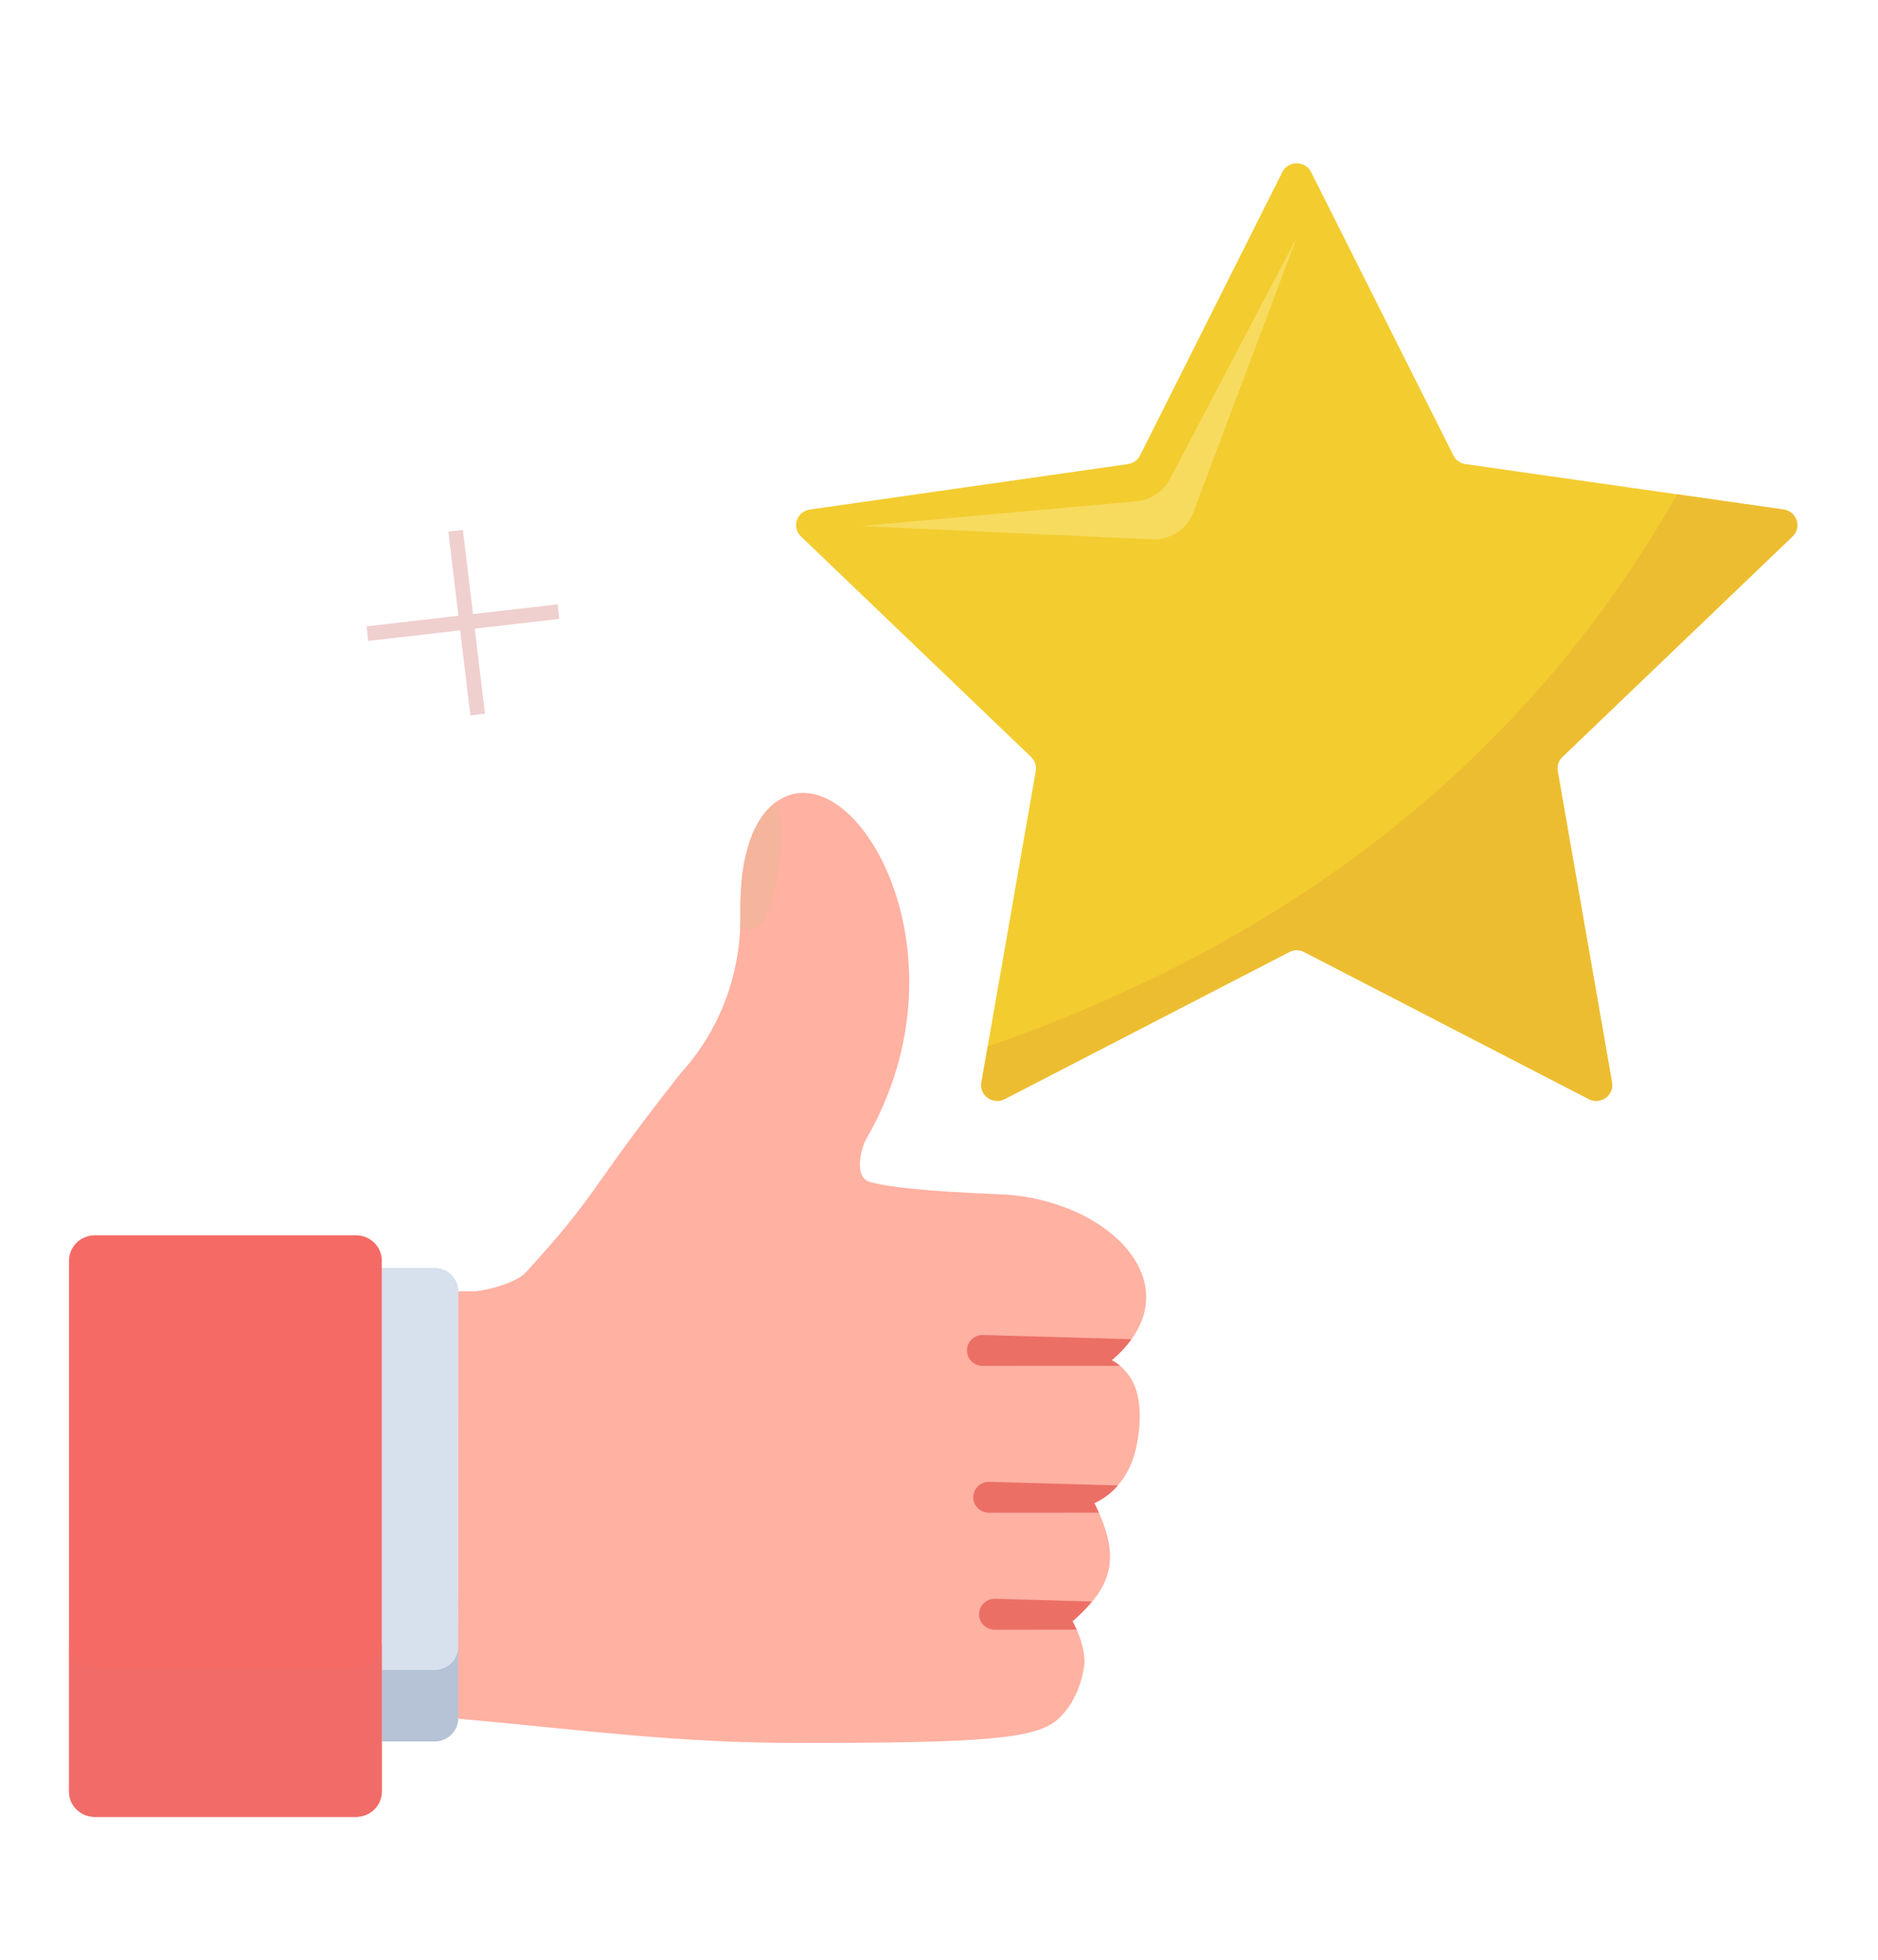
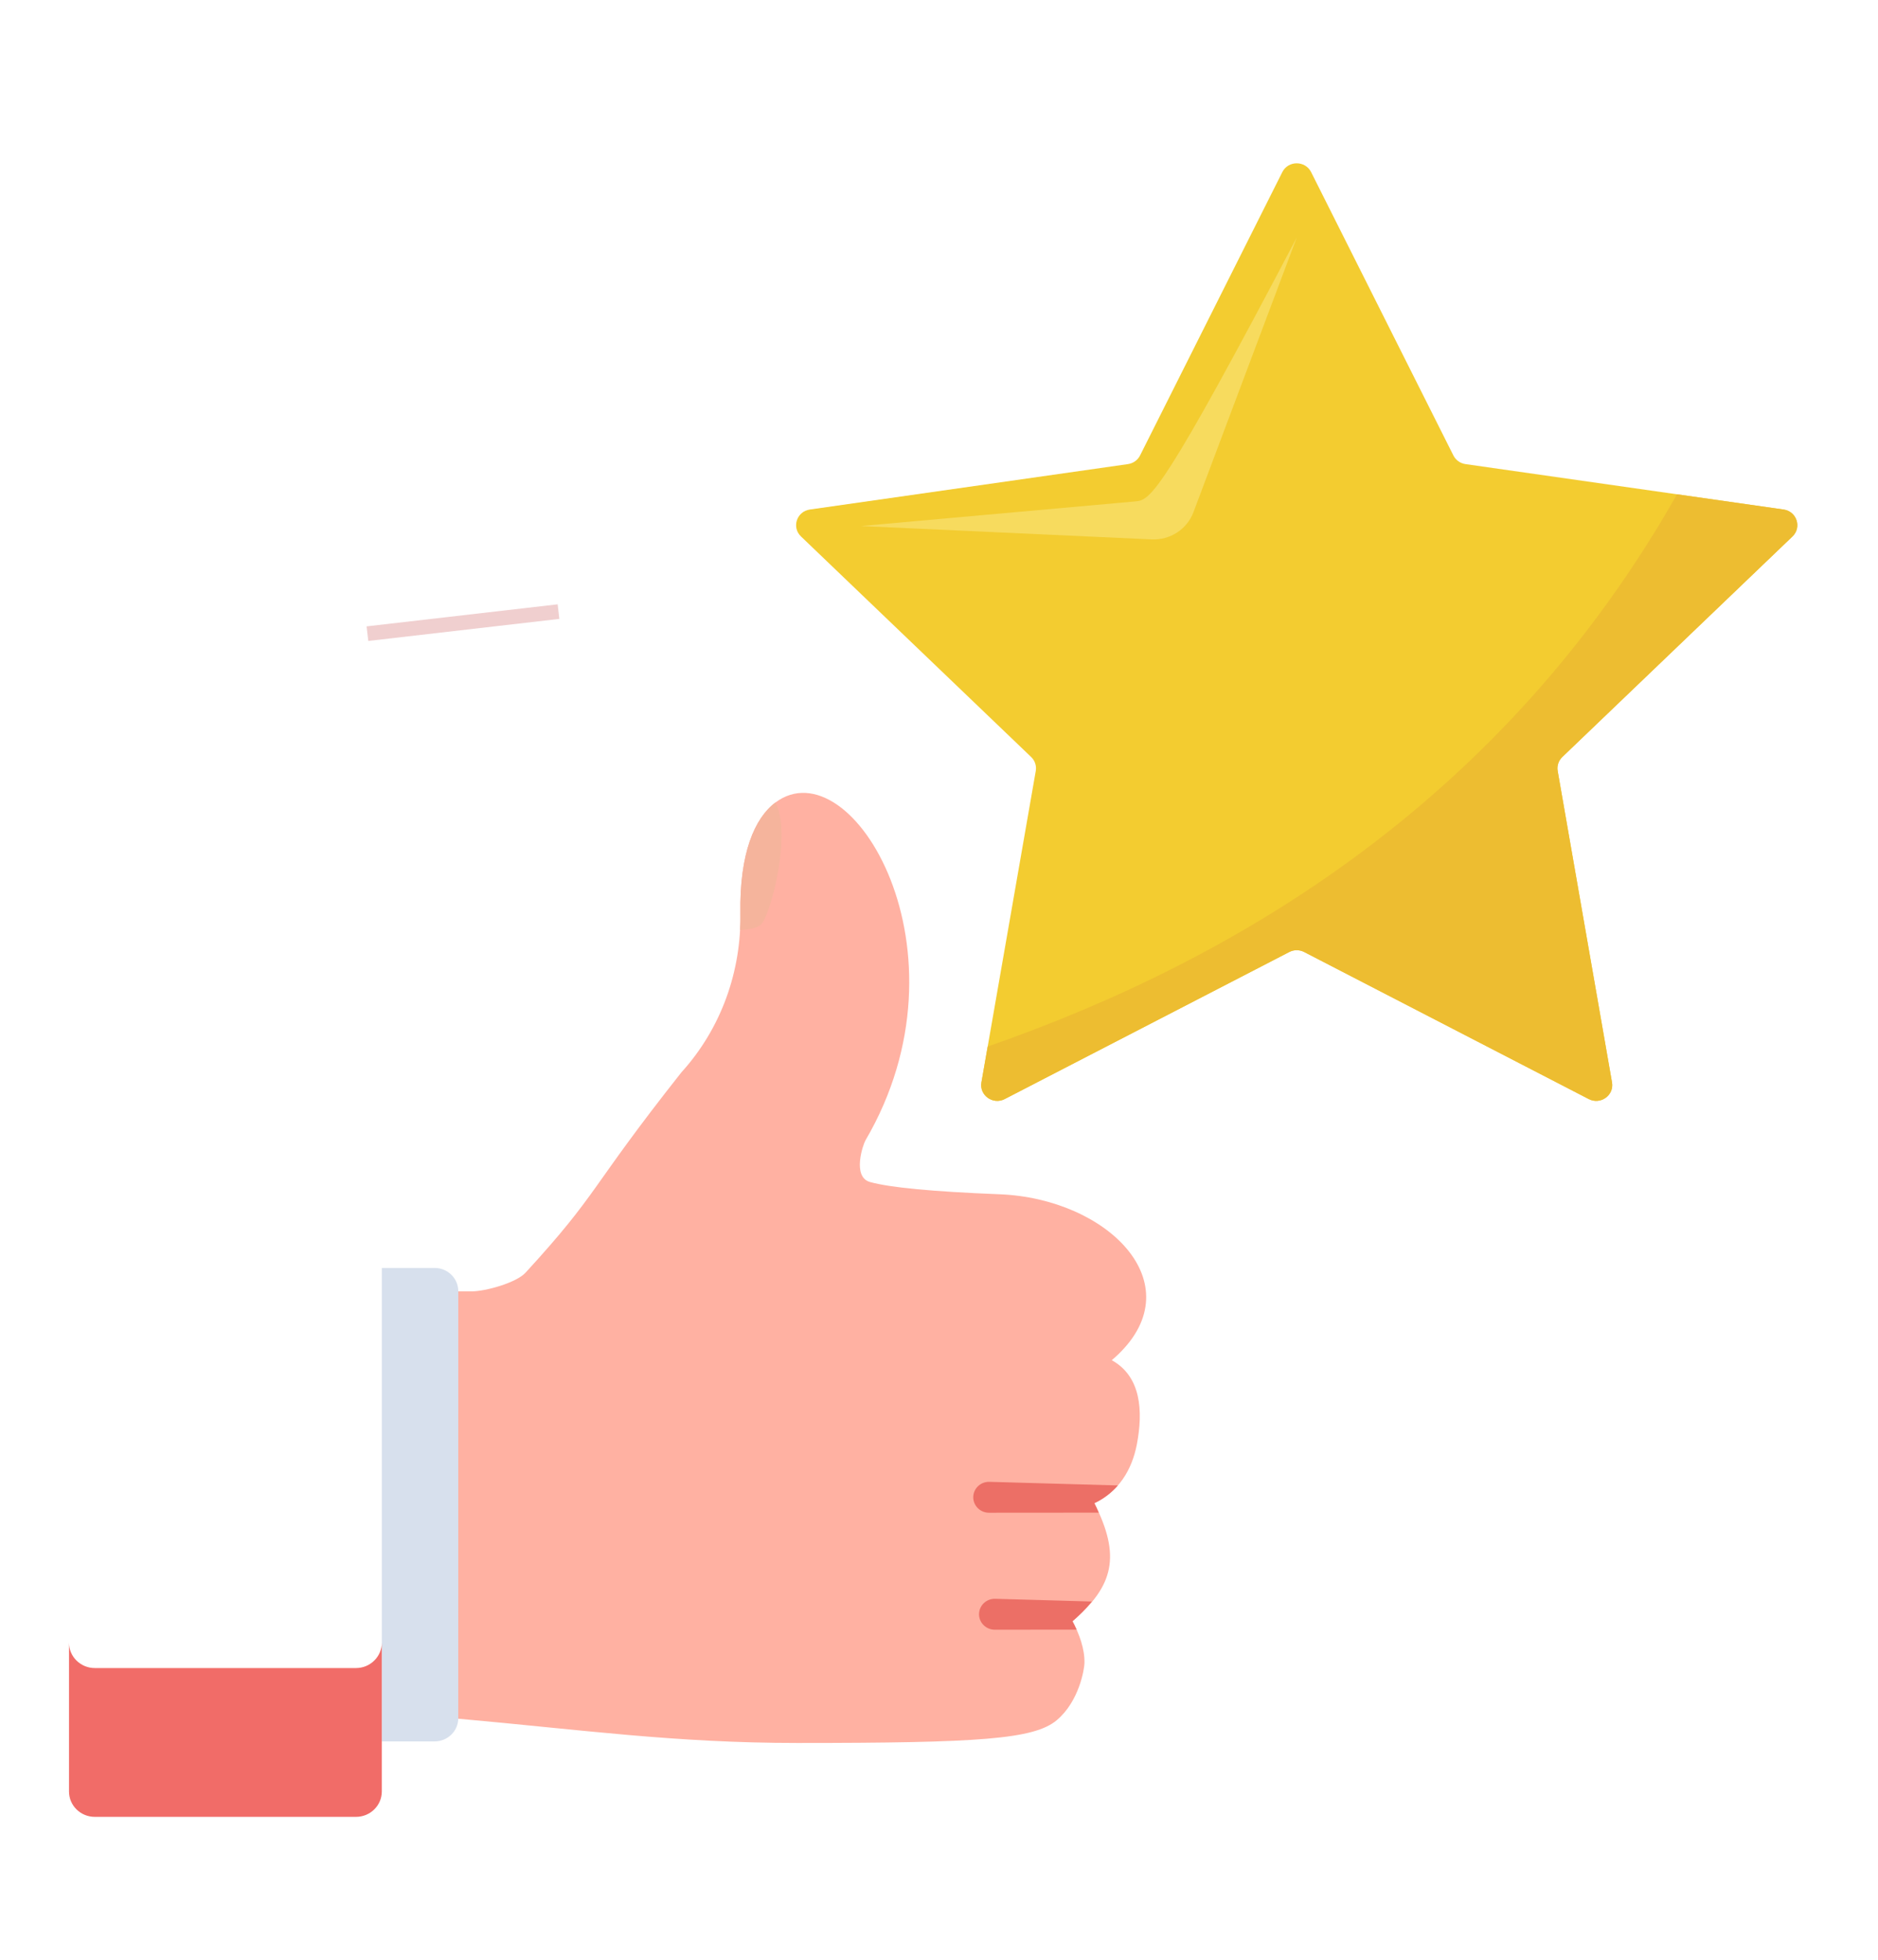
<svg xmlns="http://www.w3.org/2000/svg" width="92" height="96" viewBox="0 0 92 96" fill="none">
  <path d="M64.23 8.431L71.199 22.31C71.313 22.539 71.535 22.697 71.791 22.734L87.374 24.959C88.019 25.052 88.277 25.831 87.81 26.279L76.534 37.082C76.349 37.26 76.264 37.516 76.308 37.767L78.97 53.022C79.08 53.654 78.405 54.136 77.828 53.837L63.89 46.635C63.661 46.516 63.387 46.516 63.158 46.635L49.221 53.837C48.643 54.136 47.968 53.654 48.079 53.022L50.74 37.767C50.784 37.516 50.7 37.26 50.514 37.082L39.239 26.279C38.771 25.831 39.029 25.052 39.675 24.959L55.257 22.734C55.514 22.697 55.735 22.539 55.85 22.31L62.818 8.431C63.107 7.856 63.941 7.856 64.23 8.431Z" fill="#F3CC30" />
-   <path d="M63.524 11.637L57.314 23.46C56.989 24.081 56.363 24.494 55.656 24.558L42.173 25.768L56.418 26.423C57.323 26.464 58.151 25.925 58.465 25.09L63.524 11.637Z" fill="#F7DB5E" />
+   <path d="M63.524 11.637C56.989 24.081 56.363 24.494 55.656 24.558L42.173 25.768L56.418 26.423C57.323 26.464 58.151 25.925 58.465 25.09L63.524 11.637Z" fill="#F7DB5E" />
  <path d="M48.385 51.266L48.078 53.022C47.968 53.654 48.643 54.136 49.22 53.837L63.158 46.635C63.387 46.516 63.661 46.516 63.89 46.635L77.828 53.837C78.405 54.136 79.08 53.654 78.969 53.022L76.308 37.767C76.264 37.516 76.349 37.26 76.534 37.082L87.81 26.279C88.277 25.831 88.019 25.052 87.373 24.959L82.154 24.214C73.713 39.105 60.786 46.945 48.385 51.266Z" fill="#EDBD31" />
  <path d="M55.694 70.746C55.453 72.013 54.789 73.076 53.612 73.634C54.908 76.209 54.571 77.676 52.54 79.417C52.873 80.043 53.145 80.779 53.126 81.474C53.118 81.758 52.872 83.336 51.77 84.263C50.66 85.198 47.994 85.38 39.069 85.38C33.064 85.38 28.519 84.735 22.448 84.191C22.449 84.177 22.449 63.269 22.449 63.256C22.731 63.257 22.97 63.259 23.094 63.259C23.776 63.259 25.287 62.841 25.744 62.344C29.402 58.356 28.784 58.345 33.376 52.535C35.347 50.363 36.317 47.558 36.271 44.733C36.224 41.808 36.964 40.075 37.987 39.311C41.719 36.522 47.807 46.622 42.398 55.86C42.274 56.073 41.736 57.655 42.622 57.902C43.599 58.172 45.668 58.371 48.971 58.502C54.241 58.711 58.429 62.853 54.764 66.36H54.763C54.657 66.461 54.559 66.549 54.464 66.63C55.911 67.432 56 69.133 55.694 70.746Z" fill="#FFB1A2" />
  <path d="M22.45 63.25V84.165C22.45 84.794 21.931 85.304 21.29 85.304H18.705V62.11H21.29C21.931 62.11 22.45 62.62 22.45 63.25Z" fill="#D7E0ED" />
-   <path d="M22.448 80.666V84.165C22.448 84.796 21.929 85.306 21.29 85.306H18.705V81.806H21.29C21.929 81.806 22.448 81.296 22.448 80.666Z" fill="#B6C3D6" />
  <path d="M37.319 45.243C37.148 45.451 36.725 45.535 36.255 45.556C36.27 45.282 36.276 45.008 36.271 44.733C36.224 41.808 36.964 40.075 37.987 39.311C37.987 39.312 37.988 39.312 37.988 39.312C38.786 40.794 37.793 44.665 37.319 45.243Z" fill="#F5B49C" />
-   <path d="M54.868 66.904C54.732 66.79 54.593 66.701 54.464 66.63C54.559 66.55 54.658 66.46 54.763 66.36H54.764C54.983 66.151 55.217 65.9 55.427 65.602L48.162 65.395C47.785 65.385 47.455 65.644 47.383 66.008C47.291 66.476 47.656 66.91 48.141 66.91L54.868 66.904Z" fill="#EC6F66" />
  <path d="M53.612 73.634C54.056 73.429 54.453 73.123 54.764 72.765L48.471 72.588C48.094 72.577 47.764 72.836 47.692 73.2C47.6 73.668 47.964 74.102 48.449 74.102L53.825 74.098C53.77 73.962 53.667 73.739 53.612 73.634Z" fill="#EC6F66" />
  <path d="M52.541 79.417C52.851 79.151 53.204 78.803 53.491 78.451L48.754 78.317C48.377 78.307 48.047 78.566 47.975 78.93C47.883 79.398 48.248 79.832 48.732 79.832L52.743 79.828C52.62 79.563 52.636 79.602 52.541 79.417Z" fill="#EC6F66" />
-   <path d="M4.645 88.999H17.44C18.138 88.999 18.704 88.442 18.704 87.756V61.755C18.704 61.069 18.138 60.512 17.44 60.512H4.645C3.946 60.512 3.38 61.069 3.38 61.755V87.756C3.38 88.442 3.946 88.999 4.645 88.999Z" fill="#F56A65" />
  <path d="M18.704 80.466V87.756C18.704 88.443 18.137 89 17.439 89H4.645C3.945 89 3.38 88.443 3.38 87.756V80.466C3.38 81.152 3.945 81.71 4.645 81.71H17.439C18.137 81.71 18.704 81.152 18.704 80.466Z" fill="#F16C68" />
-   <path d="M22.32 26L23.4 35" stroke="#F0CFCF" stroke-width="0.719" />
  <path d="M18 31.04L27.36 29.96" stroke="#F0CFCF" stroke-width="0.719" />
</svg>